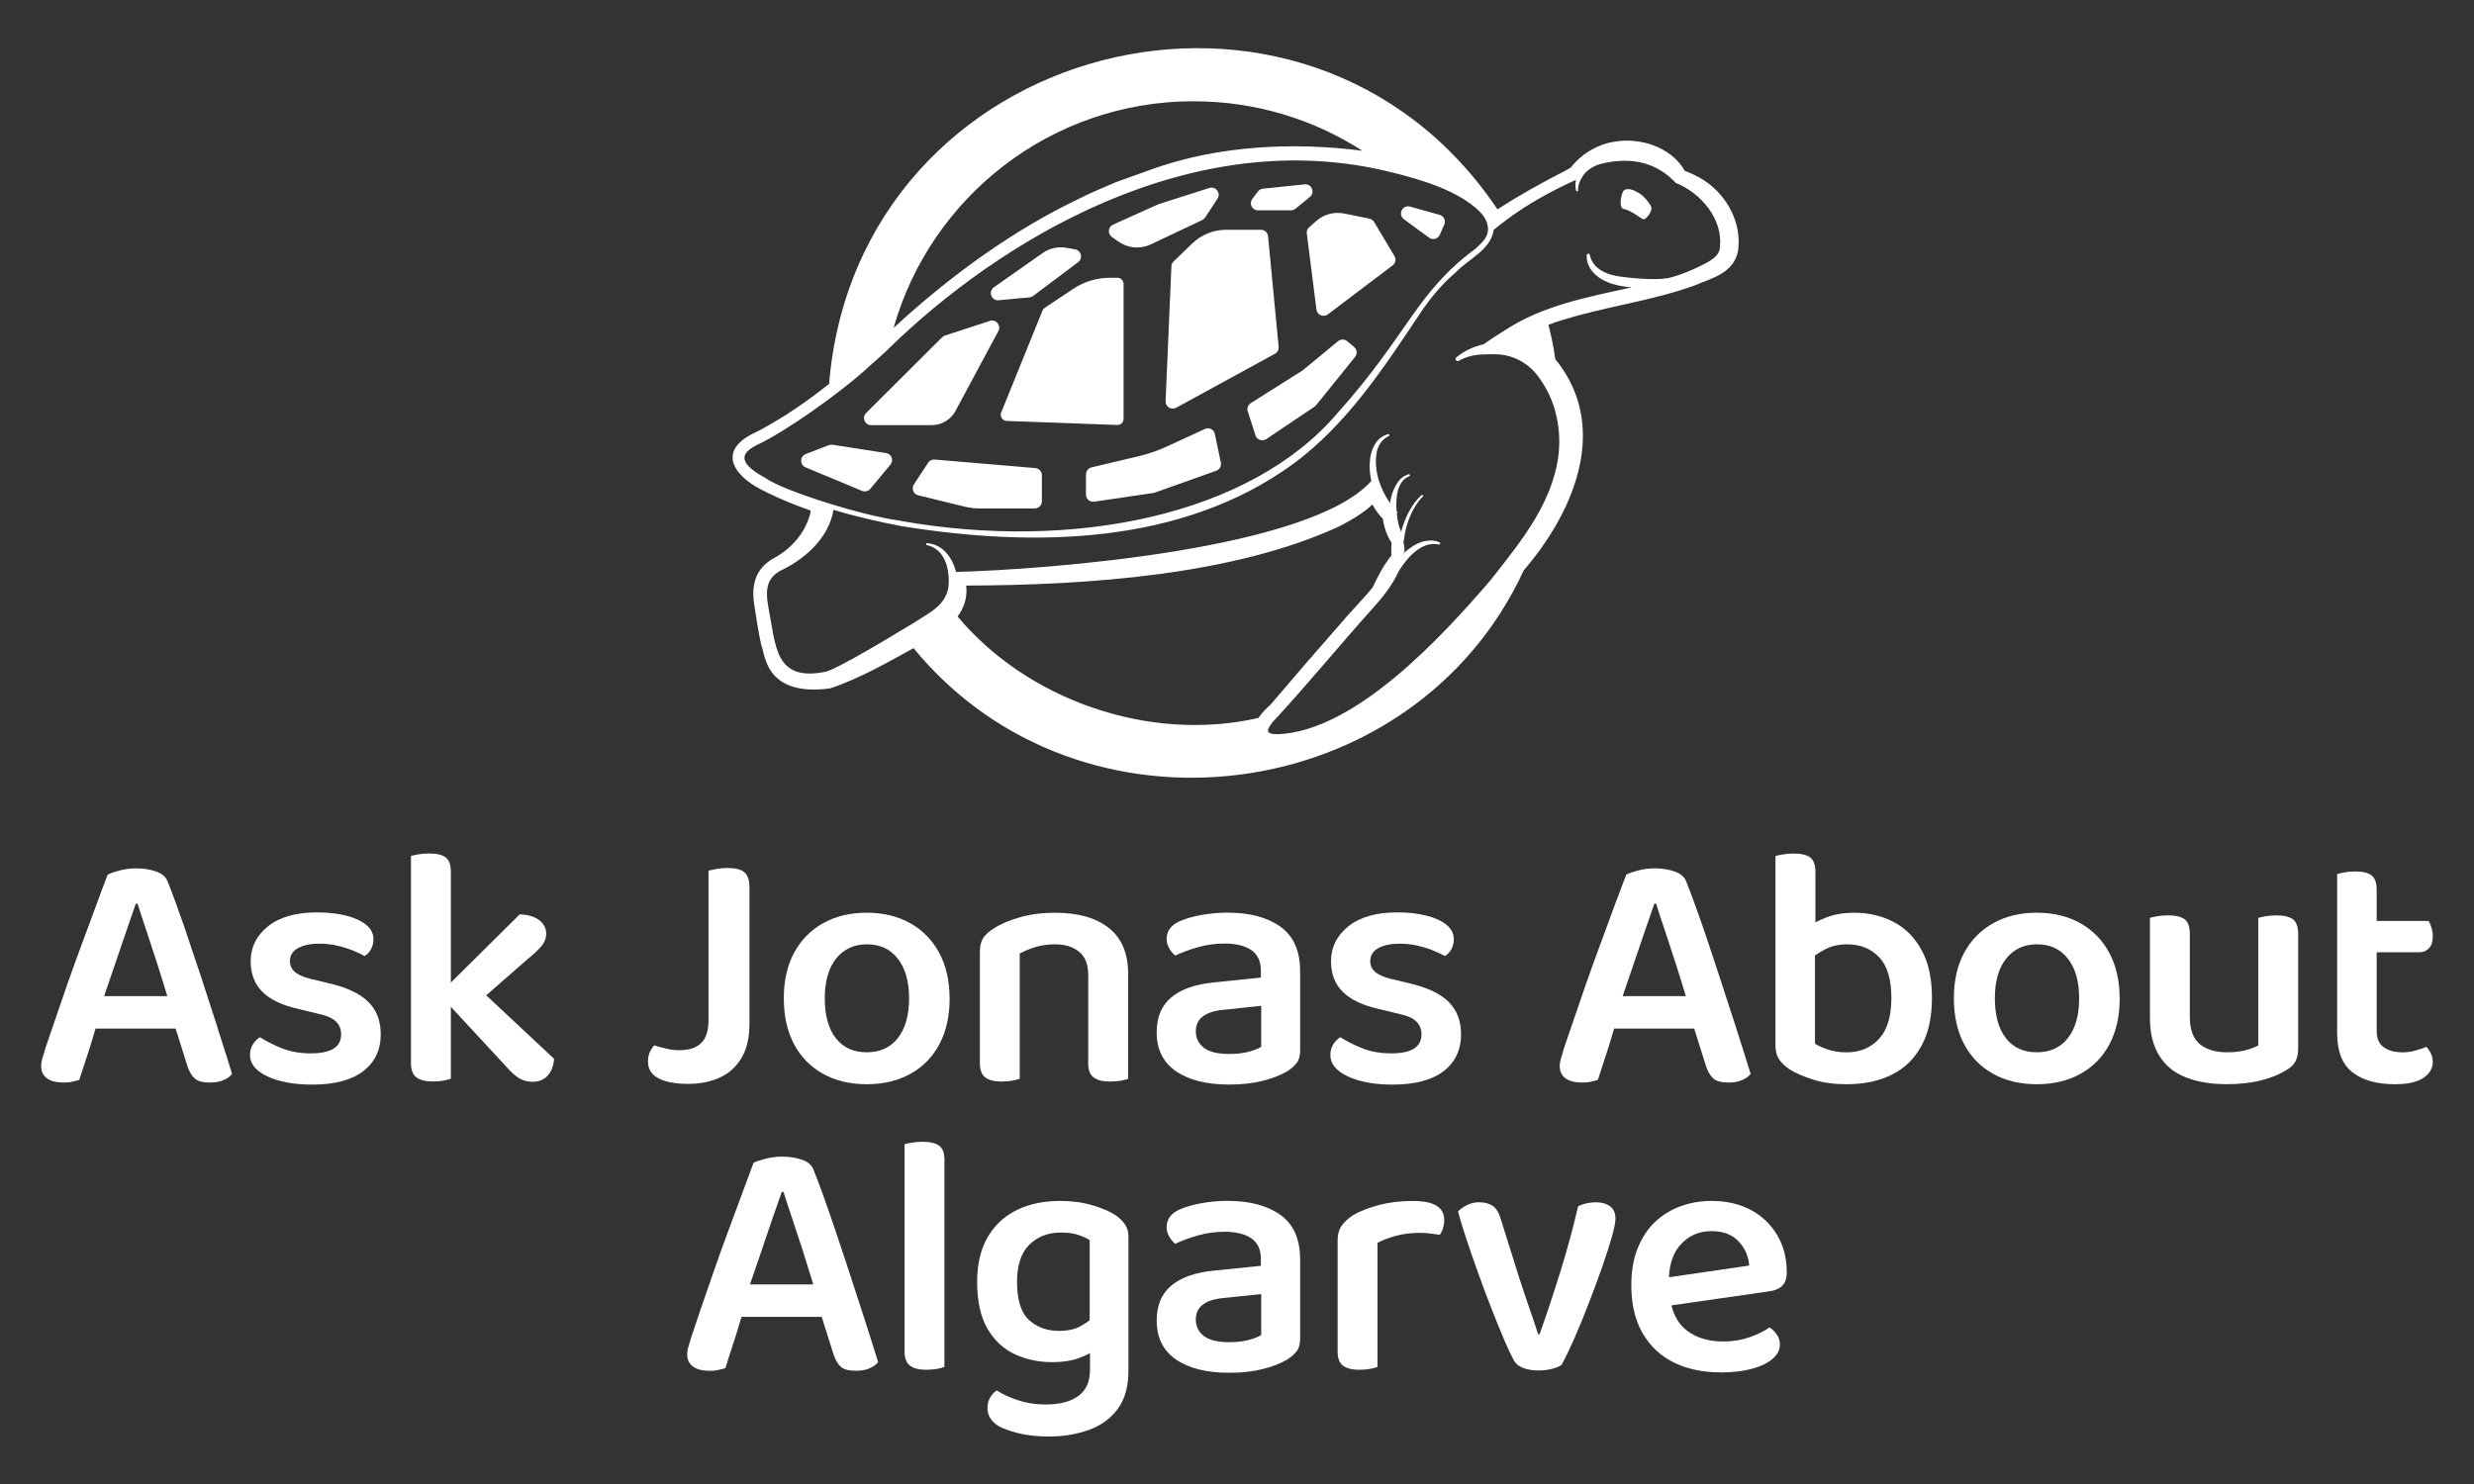
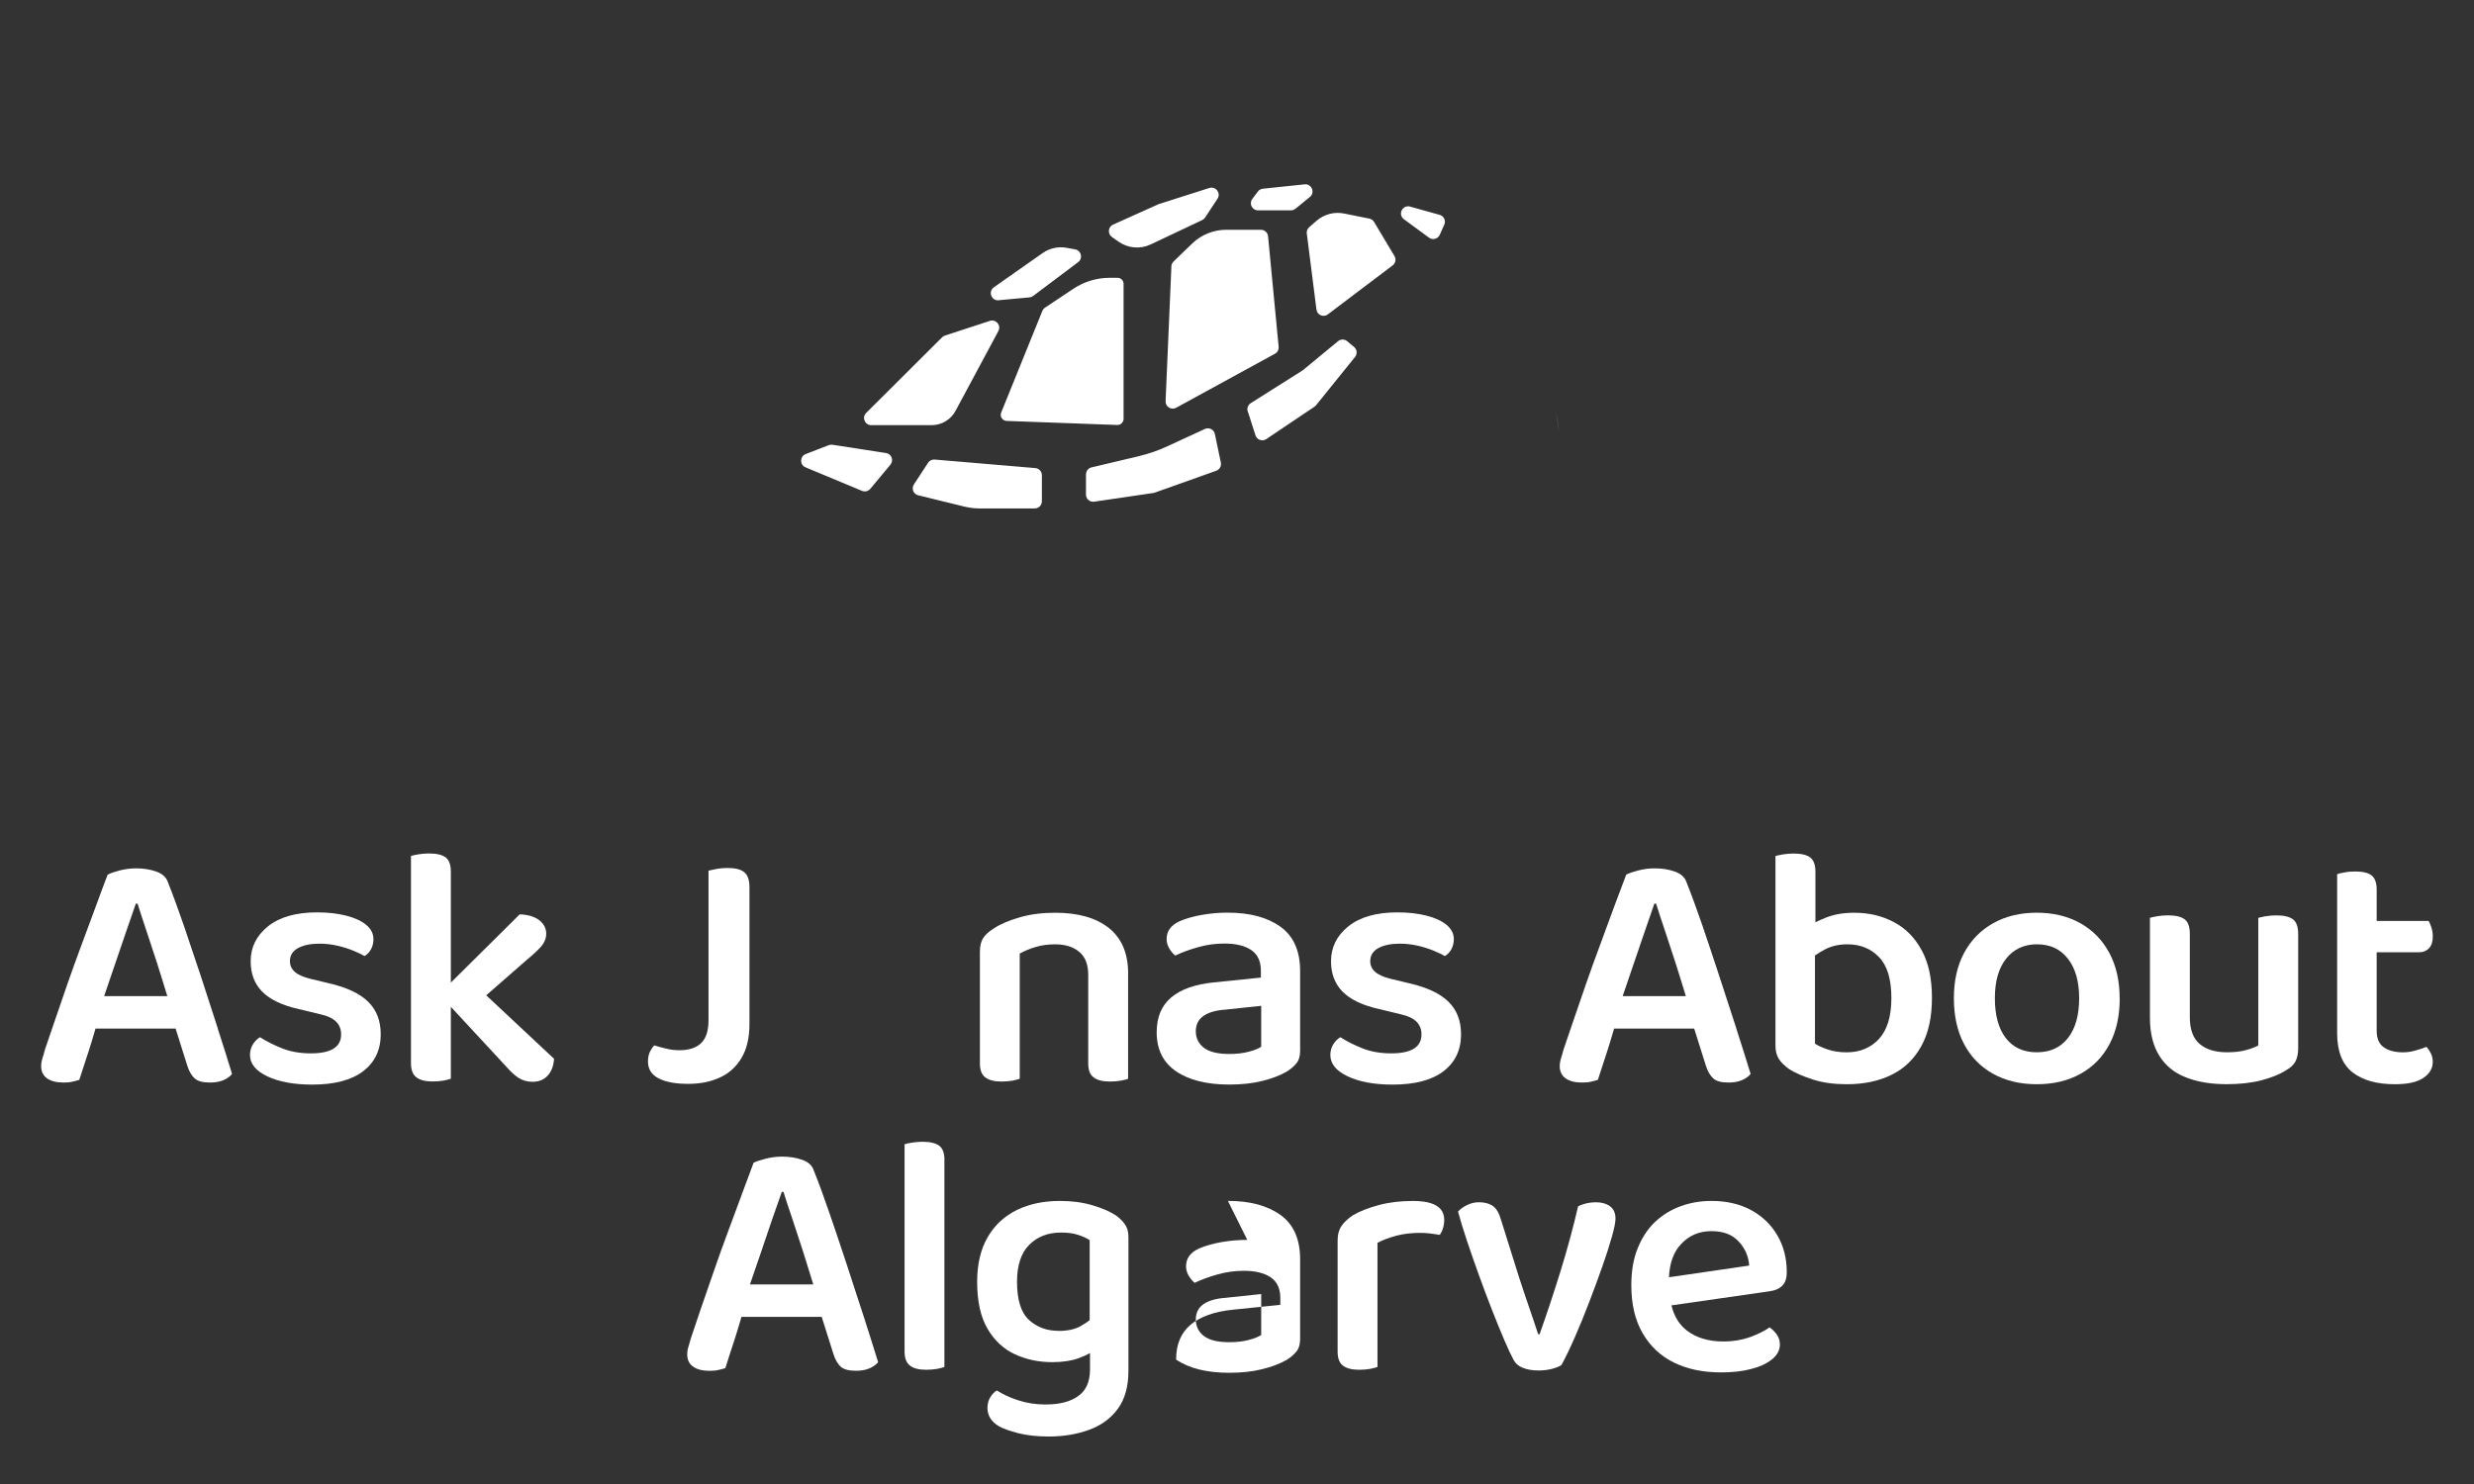
<svg xmlns="http://www.w3.org/2000/svg" id="a" viewBox="0 0 600 360">
  <rect x="0" y="0" width="600" height="360" fill="#333333" stroke="none" />
  <defs>
    <style>.b{fill:#fff;}</style>
  </defs>
  <g>
    <g>
      <path class="b" d="M52.83,249.51c-1.3-4.07-2.66-8.24-4.07-12.56-1.43-4.3-2.82-8.45-4.17-12.41-1.38-3.99-2.66-7.51-3.88-10.56-.39-1.17-1.33-2.01-2.79-2.55-1.49-.52-3.1-.78-4.9-.78-1.33,0-2.63,.16-3.96,.5-1.3,.34-2.29,.68-2.95,1.02-.78,2.03-1.72,4.54-2.79,7.48-1.09,2.97-2.24,6.07-3.47,9.36-1.23,3.28-2.4,6.54-3.52,9.75-1.09,3.23-2.14,6.23-3.08,8.97-.94,2.76-1.72,5.06-2.35,6.88-.21,.83-.42,1.56-.63,2.16-.18,.63-.29,1.23-.29,1.85,0,1.33,.5,2.32,1.46,3,.99,.68,2.29,.99,3.96,.99,.83,0,1.56-.05,2.16-.21,.63-.13,1.17-.29,1.67-.44,.29-.89,.63-1.93,1.02-3.13,.39-1.2,.81-2.48,1.25-3.83,.44-1.38,.86-2.71,1.25-4.07,.16-.5,.29-.96,.42-1.41h19.42l2.84,9.02c.44,1.38,1.04,2.4,1.8,3.08,.76,.68,1.98,.99,3.73,.99,1.2,0,2.27-.18,3.21-.57,.91-.39,1.62-.89,2.11-1.51-.99-3.26-2.14-6.93-3.47-11Zm-27.58-7.85c.78-2.24,1.59-4.59,2.4-7.04,.96-2.87,1.93-5.63,2.84-8.32,.91-2.66,1.75-5.03,2.45-7.09h.42c.57,1.8,1.25,3.91,2.09,6.39,.83,2.48,1.72,5.16,2.63,8,.83,2.66,1.69,5.34,2.5,8.05h-15.33Z" />
      <path class="b" d="M92.34,250.85c0,3.84-1.42,6.84-4.26,9.01-2.84,2.17-6.95,3.25-12.35,3.25-4.45,0-8.08-.67-10.89-2-2.81-1.33-4.21-3.06-4.21-5.17,0-.94,.22-1.79,.67-2.54s1.03-1.35,1.75-1.79c1.56,1,3.35,1.9,5.38,2.71,2.03,.81,4.35,1.21,6.96,1.21,4.89,0,7.34-1.53,7.34-4.59,0-1.28-.42-2.32-1.25-3.13-.83-.81-2.14-1.41-3.92-1.79l-5.17-1.25c-3.95-.89-6.87-2.28-8.76-4.17-1.89-1.89-2.84-4.36-2.84-7.42,0-3.39,1.4-6.21,4.21-8.47,2.81-2.25,6.77-3.38,11.89-3.38,2.61,0,4.96,.26,7.05,.79,2.09,.53,3.71,1.28,4.88,2.25,1.17,.97,1.75,2.13,1.75,3.46,0,.89-.2,1.7-.58,2.42-.39,.72-.92,1.28-1.58,1.67-.67-.39-1.57-.82-2.71-1.29-1.14-.47-2.42-.88-3.84-1.21-1.42-.33-2.88-.5-4.38-.5-2.17,0-3.91,.36-5.21,1.08-1.31,.72-1.96,1.78-1.96,3.17,0,1,.38,1.85,1.13,2.54,.75,.7,1.99,1.27,3.71,1.71l4.5,1.08c4.39,1,7.6,2.5,9.64,4.51,2.03,2,3.04,4.62,3.04,7.84Z" />
      <path class="b" d="M134.37,256.85c-.11,1.73-.63,3.08-1.54,4.07-.91,1.02-2.14,1.51-3.7,1.51-1.23,0-2.32-.31-3.31-.91-.97-.62-1.98-1.54-3.03-2.76l-13.45-14.52v17.44c-.44,.18-1.04,.31-1.82,.47-.78,.13-1.64,.2-2.58,.2-1.77,0-3.1-.33-3.96-1.01-.86-.65-1.31-1.8-1.31-3.42v-50.28c.39-.13,.99-.24,1.8-.39,.81-.13,1.7-.21,2.63-.21,1.83,0,3.16,.34,3.99,.96,.84,.66,1.25,1.8,1.25,3.47v26.9l16.69-16.55c1.95,.05,3.52,.5,4.69,1.36,1.15,.88,1.75,1.98,1.75,3.31,0,1.12-.4,2.11-1.13,2.99-.75,.89-1.9,1.99-3.46,3.26l-9.96,8.71,16.45,15.4Z" />
      <path class="b" d="M181.76,215.23v33.18c0,3.34-.65,6.1-1.93,8.24-1.28,2.14-3.02,3.73-5.24,4.74-2.24,1.04-4.8,1.54-7.69,1.54-3.05,0-5.45-.44-7.17-1.33-1.72-.89-2.58-2.24-2.58-4.09,0-.94,.16-1.75,.5-2.42,.34-.65,.68-1.15,1.02-1.49,.94,.29,1.9,.55,2.92,.78,.99,.26,2.03,.39,3.15,.39,2.4,0,4.17-.6,5.34-1.77,1.17-1.15,1.75-3,1.75-5.5v-36.29c.44-.1,1.09-.23,1.96-.42,.86-.16,1.75-.23,2.63-.23,1.85,0,3.18,.31,4.04,.99,.86,.68,1.3,1.9,1.3,3.68Z" />
-       <path class="b" d="M230.31,242.17c0,4.28-.82,7.98-2.46,11.09-1.64,3.12-3.98,5.52-7.01,7.21-3.03,1.7-6.58,2.55-10.64,2.55s-7.61-.85-10.64-2.55c-3.03-1.7-5.37-4.1-7.01-7.21-1.64-3.11-2.46-6.81-2.46-11.09s.83-7.97,2.5-11.05c1.67-3.09,4.02-5.48,7.05-7.17,3.03-1.7,6.55-2.54,10.55-2.54s7.52,.85,10.55,2.54c3.03,1.7,5.38,4.1,7.05,7.22,1.67,3.11,2.5,6.78,2.5,11.01Zm-20.02-13.1c-3.17,0-5.67,1.16-7.51,3.46-1.84,2.31-2.75,5.52-2.75,9.64s.89,7.4,2.67,9.68,4.28,3.42,7.51,3.42,5.74-1.15,7.55-3.46c1.81-2.31,2.71-5.52,2.71-9.63s-.9-7.26-2.71-9.59c-1.81-2.34-4.29-3.51-7.47-3.51Z" />
      <path class="b" d="M273.59,236.17v25.52c-.39,.18-.99,.31-1.8,.47-.81,.13-1.67,.21-2.61,.21-1.8,0-3.1-.34-3.96-1.02-.89-.65-1.3-1.8-1.3-3.41v-21.43c0-2.55-.73-4.43-2.22-5.63-1.46-1.2-3.39-1.8-5.79-1.8-1.8,0-3.39,.23-4.85,.68-1.43,.44-2.68,.96-3.75,1.56v30.37c-.44,.18-1.04,.31-1.82,.47-.78,.13-1.64,.21-2.58,.21-1.8,0-3.1-.34-3.96-1.02-.89-.65-1.3-1.8-1.3-3.41v-27.11c0-1.33,.26-2.42,.78-3.26,.55-.83,1.38-1.59,2.55-2.32,1.62-1.07,3.7-1.96,6.31-2.71,2.58-.76,5.45-1.12,8.63-1.12,5.55,0,9.88,1.23,13.01,3.7,3.1,2.48,4.67,6.15,4.67,11.05Z" />
      <path class="b" d="M297.79,221.4c5.34,0,9.59,1.14,12.76,3.42,3.17,2.28,4.76,5.87,4.76,10.76v19.35c0,1.28-.31,2.29-.92,3.04-.61,.75-1.42,1.43-2.42,2.04-1.56,.89-3.5,1.63-5.84,2.21-2.33,.59-5,.88-8.01,.88-5.45,0-9.75-1.07-12.89-3.21s-4.71-5.3-4.71-9.47c0-3.67,1.18-6.49,3.54-8.47,2.36-1.97,5.8-3.18,10.3-3.63l11.43-1.17v-1.67c0-2.28-.78-3.95-2.33-5.01-1.56-1.05-3.73-1.58-6.51-1.58-2.17,0-4.3,.29-6.38,.88-2.08,.58-3.94,1.27-5.55,2.04-.55-.45-1.04-1.03-1.46-1.75s-.63-1.47-.63-2.25c0-1.95,1.06-3.39,3.17-4.34,1.56-.67,3.37-1.18,5.42-1.54,2.06-.36,4.14-.54,6.26-.54Zm.33,34.28c1.78,0,3.35-.18,4.71-.54,1.36-.36,2.38-.76,3.04-1.21v-9.93l-8.68,.92c-2.33,.17-4.12,.68-5.34,1.55-1.22,.86-1.84,2.1-1.84,3.71s.65,3,1.96,4c1.31,1,3.35,1.5,6.13,1.5Z" />
      <path class="b" d="M354.34,250.85c0,3.84-1.42,6.84-4.25,9.01s-6.95,3.25-12.35,3.25c-4.45,0-8.08-.67-10.89-2-2.81-1.33-4.21-3.06-4.21-5.17,0-.94,.22-1.79,.67-2.54s1.03-1.35,1.75-1.79c1.56,1,3.35,1.9,5.38,2.71,2.03,.81,4.35,1.21,6.96,1.21,4.89,0,7.34-1.53,7.34-4.59,0-1.28-.42-2.32-1.25-3.13-.83-.81-2.14-1.41-3.92-1.79l-5.17-1.25c-3.95-.89-6.87-2.28-8.76-4.17-1.89-1.89-2.84-4.36-2.84-7.42,0-3.39,1.4-6.21,4.21-8.47,2.81-2.25,6.77-3.38,11.89-3.38,2.61,0,4.96,.26,7.05,.79,2.08,.53,3.71,1.28,4.88,2.25s1.75,2.13,1.75,3.46c0,.89-.2,1.7-.58,2.42-.39,.72-.92,1.28-1.59,1.67-.67-.39-1.57-.82-2.71-1.29-1.14-.47-2.42-.88-3.84-1.21-1.42-.33-2.88-.5-4.38-.5-2.17,0-3.91,.36-5.21,1.08s-1.96,1.78-1.96,3.17c0,1,.38,1.85,1.13,2.54,.75,.7,1.99,1.27,3.71,1.71l4.5,1.08c4.39,1,7.6,2.5,9.64,4.51,2.03,2,3.04,4.62,3.04,7.84Z" />
      <path class="b" d="M421.11,249.51c-1.3-4.07-2.66-8.24-4.09-12.56-1.41-4.3-2.79-8.45-4.14-12.41-1.38-3.99-2.66-7.51-3.88-10.56-.39-1.17-1.33-2.01-2.82-2.55-1.46-.52-3.08-.78-4.87-.78-1.33,0-2.66,.16-3.96,.5s-2.29,.68-2.95,1.02c-.78,2.03-1.72,4.54-2.82,7.48-1.07,2.97-2.22,6.07-3.44,9.36-1.23,3.28-2.4,6.54-3.52,9.75-1.09,3.23-2.14,6.23-3.08,8.97-.94,2.76-1.72,5.06-2.35,6.88-.21,.83-.42,1.56-.63,2.16-.18,.63-.29,1.23-.29,1.85,0,1.33,.5,2.32,1.46,3,.96,.68,2.29,.99,3.96,.99,.83,0,1.56-.05,2.16-.21,.63-.13,1.17-.29,1.67-.44,.29-.89,.63-1.93,1.02-3.13,.39-1.2,.81-2.48,1.25-3.83,.44-1.38,.86-2.71,1.25-4.07,.16-.5,.29-.96,.42-1.41h19.42l2.84,9.02c.44,1.38,1.04,2.4,1.8,3.08,.76,.68,1.98,.99,3.7,.99,1.23,0,2.29-.18,3.21-.57,.94-.39,1.64-.89,2.14-1.51-.99-3.26-2.16-6.93-3.47-11Zm-27.58-7.85c.78-2.24,1.59-4.59,2.4-7.04,.96-2.87,1.93-5.63,2.84-8.32,.91-2.66,1.72-5.03,2.45-7.09h.42c.55,1.8,1.25,3.91,2.09,6.39,.83,2.48,1.72,5.16,2.63,8,.83,2.66,1.69,5.34,2.5,8.05h-15.33Z" />
      <path class="b" d="M466.08,230.59c-1.64-3.08-3.88-5.37-6.75-6.88-2.87-1.54-6.07-2.29-9.64-2.29-2.61,0-4.87,.39-6.83,1.17-.94,.36-1.8,.76-2.58,1.15v-12.25c0-1.67-.42-2.82-1.25-3.47-.83-.63-2.19-.96-4.01-.96-.94,0-1.82,.08-2.63,.21-.81,.16-1.41,.26-1.8,.39v46.03c0,1.28,.29,2.35,.81,3.18,.52,.83,1.38,1.67,2.53,2.5,1.51,.94,3.44,1.77,5.81,2.53,2.37,.76,5.08,1.12,8.13,1.12,4.17,0,7.79-.76,10.87-2.29,3.1-1.51,5.5-3.83,7.22-6.96,1.72-3.1,2.58-7.01,2.58-11.68s-.81-8.45-2.45-11.5Zm-10.37,21.43c-2.01,2.16-4.61,3.26-7.85,3.26-1.72,0-3.23-.23-4.56-.68-1.3-.44-2.35-.91-3.13-1.41v-21.4c.76-.55,1.62-1.04,2.55-1.54,1.54-.78,3.28-1.17,5.29-1.17,3.18,0,5.73,1.04,7.72,3.13s2.97,5.37,2.97,9.88-1.02,7.77-3,9.93Z" />
      <path class="b" d="M514.08,242.17c0,4.28-.82,7.98-2.46,11.09-1.64,3.12-3.98,5.52-7.01,7.21-3.03,1.7-6.58,2.55-10.64,2.55s-7.61-.85-10.64-2.55c-3.03-1.7-5.37-4.1-7.01-7.21-1.64-3.11-2.46-6.81-2.46-11.09s.83-7.97,2.5-11.05c1.67-3.09,4.02-5.48,7.05-7.17,3.03-1.7,6.55-2.54,10.55-2.54s7.52,.85,10.55,2.54c3.03,1.7,5.38,4.1,7.05,7.22,1.67,3.11,2.5,6.78,2.5,11.01Zm-20.02-13.1c-3.17,0-5.67,1.16-7.51,3.46-1.84,2.31-2.75,5.52-2.75,9.64s.89,7.4,2.67,9.68,4.28,3.42,7.51,3.42,5.74-1.15,7.55-3.46c1.81-2.31,2.71-5.52,2.71-9.63s-.9-7.26-2.71-9.59c-1.81-2.34-4.29-3.51-7.47-3.51Z" />
      <path class="b" d="M557.36,226.57v27.68c0,1.3-.21,2.35-.63,3.18s-1.2,1.59-2.37,2.24c-1.49,.96-3.47,1.75-5.92,2.4-2.45,.63-5.27,.94-8.42,.94-3.83,0-7.14-.55-9.93-1.67-2.79-1.09-4.93-2.84-6.41-5.24-1.51-2.4-2.27-5.45-2.27-9.18v-24.27c.39-.13,.99-.23,1.8-.39,.81-.13,1.69-.21,2.63-.21,1.82,0,3.15,.34,3.99,.96,.83,.65,1.25,1.82,1.25,3.55v20.18c0,3.02,.81,5.19,2.4,6.52,1.56,1.33,3.78,2.01,6.62,2.01,1.82,0,3.39-.18,4.67-.55,1.28-.36,2.27-.73,2.92-1.12v-30.94c.39-.13,.99-.23,1.8-.39,.81-.13,1.69-.21,2.63-.21,1.82,0,3.15,.34,3.99,.96,.83,.65,1.25,1.82,1.25,3.55Z" />
      <path class="b" d="M589.53,255.51c.31,.63,.47,1.33,.47,2.09,0,1.56-.76,2.87-2.27,3.88-1.51,1.04-3.81,1.54-6.93,1.54-4.33,0-7.74-.94-10.24-2.87-2.5-1.93-3.75-5.11-3.75-9.54v-38.55c.44-.16,1.07-.31,1.88-.44,.81-.16,1.64-.21,2.55-.21,1.77,0,3.08,.31,3.91,.94,.83,.65,1.25,1.8,1.25,3.47v7.59h12.59c.23,.34,.44,.86,.68,1.56,.21,.68,.34,1.43,.34,2.19,0,1.3-.31,2.24-.94,2.89-.6,.63-1.41,.96-2.4,.96h-10.27v19c0,1.9,.57,3.26,1.72,4.04,1.12,.81,2.68,1.23,4.69,1.23,.89,0,1.88-.13,2.92-.42,1.07-.29,1.98-.6,2.76-.91,.39,.44,.73,.96,1.04,1.56Z" />
    </g>
    <g>
      <path class="b" d="M209.49,319.44c-1.3-4.07-2.66-8.24-4.09-12.56-1.41-4.3-2.82-8.45-4.17-12.41-1.36-3.99-2.66-7.51-3.88-10.56-.39-1.17-1.3-2.03-2.79-2.55-1.46-.52-3.1-.78-4.87-.78-1.33,0-2.66,.16-3.96,.5-1.3,.34-2.29,.65-2.97,.99-.78,2.06-1.69,4.56-2.79,7.51-1.07,2.95-2.24,6.07-3.47,9.36-1.23,3.28-2.37,6.52-3.49,9.75-1.12,3.23-2.14,6.23-3.1,8.97-.94,2.76-1.72,5.06-2.32,6.88-.23,.83-.44,1.56-.63,2.16-.21,.63-.29,1.23-.29,1.85,0,1.33,.47,2.32,1.46,3,.96,.68,2.29,.99,3.96,.99,.83,0,1.54-.05,2.16-.21,.6-.13,1.17-.29,1.67-.44,.29-.89,.6-1.93,.99-3.13,.39-1.2,.81-2.48,1.25-3.83,.44-1.38,.86-2.71,1.25-4.07,.16-.5,.29-.96,.42-1.41h19.45l2.84,8.99c.44,1.41,1.04,2.42,1.77,3.1,.76,.68,2.01,.99,3.73,.99,1.23,0,2.29-.18,3.21-.57,.91-.39,1.64-.89,2.14-1.51-1.02-3.28-2.16-6.93-3.47-11Zm-27.61-7.85c.78-2.24,1.59-4.59,2.42-7.04,.96-2.87,1.9-5.63,2.82-8.32,.91-2.66,1.75-5.03,2.48-7.09h.42c.55,1.8,1.25,3.91,2.09,6.39,.83,2.48,1.69,5.14,2.63,8,.83,2.66,1.67,5.34,2.5,8.05h-15.35Z" />
      <path class="b" d="M229.04,281.4v50.21c-.44,.18-1.04,.31-1.82,.47-.78,.13-1.64,.21-2.58,.21-1.8,0-3.1-.34-3.96-1.02-.86-.65-1.3-1.8-1.3-3.41v-50.28c.39-.13,.99-.26,1.8-.39,.81-.13,1.64-.21,2.53-.21,1.85,0,3.21,.31,4.07,.96s1.28,1.8,1.28,3.47Z" />
      <path class="b" d="M272.84,297.04c-.55-.81-1.3-1.54-2.24-2.22-1.46-.94-3.36-1.77-5.71-2.45-2.37-.7-4.98-1.04-7.82-1.04-3.94,0-7.43,.73-10.45,2.19-3.02,1.49-5.4,3.68-7.09,6.6-1.69,2.92-2.55,6.52-2.55,10.82,0,4.72,.83,8.5,2.5,11.37,1.67,2.87,3.91,4.95,6.67,6.23,2.79,1.28,5.79,1.9,9.02,1.9,2.5,0,4.61-.31,6.39-.94,1.07-.39,2.01-.81,2.79-1.28v3.99c0,2.95-.94,5.08-2.84,6.44-1.88,1.38-4.54,2.06-7.92,2.06-2.4,0-4.64-.34-6.73-1.04-2.09-.7-3.78-1.49-5.11-2.37-.63,.39-1.15,.94-1.59,1.67-.44,.7-.68,1.59-.68,2.58,0,1.82,.91,3.31,2.76,4.43,.94,.55,2.48,1.09,4.61,1.67,2.16,.55,4.64,.83,7.48,.83,3.62,0,6.88-.55,9.85-1.64,2.92-1.07,5.27-2.79,6.96-5.14,1.69-2.32,2.53-5.4,2.53-9.18v-32.45c0-1.2-.26-2.22-.83-3.02Zm-16.08,25.81c-2.89,0-5.29-.89-7.22-2.66-1.93-1.77-2.89-4.87-2.89-9.25,0-4.01,.99-7.01,2.97-8.97,1.98-1.98,4.54-2.97,7.72-2.97,1.62,0,2.97,.18,4.09,.55,1.12,.36,2.06,.78,2.84,1.28v19.42c-.68,.55-1.46,1.04-2.35,1.54-1.33,.7-3.05,1.07-5.16,1.07Z" />
-       <path class="b" d="M297.79,291.32c5.34,0,9.59,1.14,12.76,3.42,3.17,2.28,4.76,5.87,4.76,10.76v19.35c0,1.28-.31,2.29-.92,3.04-.61,.75-1.42,1.43-2.42,2.04-1.56,.89-3.5,1.63-5.84,2.21-2.33,.59-5,.88-8.01,.88-5.45,0-9.75-1.07-12.89-3.21s-4.71-5.3-4.71-9.47c0-3.67,1.18-6.49,3.54-8.47,2.36-1.97,5.8-3.18,10.3-3.63l11.43-1.17v-1.67c0-2.28-.78-3.95-2.33-5.01-1.56-1.05-3.73-1.58-6.51-1.58-2.17,0-4.3,.29-6.38,.88-2.08,.58-3.94,1.27-5.55,2.04-.55-.45-1.04-1.03-1.46-1.75s-.63-1.47-.63-2.25c0-1.95,1.06-3.39,3.17-4.34,1.56-.67,3.37-1.18,5.42-1.54s4.14-.54,6.26-.54Zm.33,34.28c1.78,0,3.35-.18,4.71-.54,1.36-.36,2.38-.76,3.04-1.21v-9.93l-8.68,.92c-2.33,.17-4.12,.68-5.34,1.55-1.22,.86-1.84,2.1-1.84,3.71s.65,3,1.96,4c1.31,1,3.35,1.5,6.13,1.5Z" />
+       <path class="b" d="M297.79,291.32c5.34,0,9.59,1.14,12.76,3.42,3.17,2.28,4.76,5.87,4.76,10.76v19.35c0,1.28-.31,2.29-.92,3.04-.61,.75-1.42,1.43-2.42,2.04-1.56,.89-3.5,1.63-5.84,2.21-2.33,.59-5,.88-8.01,.88-5.45,0-9.75-1.07-12.89-3.21c0-3.67,1.18-6.49,3.54-8.47,2.36-1.97,5.8-3.18,10.3-3.63l11.43-1.17v-1.67c0-2.28-.78-3.95-2.33-5.01-1.56-1.05-3.73-1.58-6.51-1.58-2.17,0-4.3,.29-6.38,.88-2.08,.58-3.94,1.27-5.55,2.04-.55-.45-1.04-1.03-1.46-1.75s-.63-1.47-.63-2.25c0-1.95,1.06-3.39,3.17-4.34,1.56-.67,3.37-1.18,5.42-1.54s4.14-.54,6.26-.54Zm.33,34.28c1.78,0,3.35-.18,4.71-.54,1.36-.36,2.38-.76,3.04-1.21v-9.93l-8.68,.92c-2.33,.17-4.12,.68-5.34,1.55-1.22,.86-1.84,2.1-1.84,3.71s.65,3,1.96,4c1.31,1,3.35,1.5,6.13,1.5Z" />
      <path class="b" d="M350.26,295.92c0,.7-.1,1.38-.29,2.03-.21,.63-.47,1.17-.81,1.62-.55-.1-1.25-.21-2.11-.31-.86-.13-1.75-.18-2.63-.18-2.11,0-4.07,.23-5.84,.7-1.77,.5-3.28,1.04-4.51,1.72v30.11c-.44,.18-1.07,.31-1.82,.47-.78,.13-1.64,.21-2.61,.21-1.77,0-3.1-.34-3.96-1.02-.86-.65-1.28-1.8-1.28-3.41v-26.93c0-1.41,.29-2.55,.91-3.47,.6-.91,1.54-1.8,2.76-2.63,1.67-.99,3.78-1.82,6.33-2.5,2.55-.68,5.29-.99,8.26-.99,5.06,0,7.59,1.51,7.59,4.59Z" />
      <path class="b" d="M387.12,291.66c1.34,0,2.45,.32,3.34,.96,.89,.64,1.33,1.65,1.33,3.04,0,.83-.29,2.29-.88,4.38-.58,2.08-1.36,4.5-2.33,7.26-.97,2.75-2.03,5.62-3.17,8.59-1.14,2.98-2.29,5.8-3.46,8.47-1.17,2.67-2.25,4.92-3.25,6.76-.45,.33-1.18,.64-2.21,.92-1.03,.28-2.16,.42-3.38,.42-1.45,0-2.7-.21-3.75-.63-1.06-.41-1.81-1.04-2.25-1.88-.61-1.11-1.38-2.74-2.29-4.88s-1.91-4.56-2.96-7.26c-1.06-2.7-2.12-5.51-3.17-8.43-1.06-2.92-2.03-5.71-2.92-8.38-.89-2.67-1.61-5.03-2.17-7.09,.55-.61,1.29-1.14,2.21-1.59,.92-.45,1.88-.67,2.88-.67,1.39,0,2.52,.31,3.38,.92,.86,.61,1.51,1.73,1.96,3.34l4.42,14.1c.45,1.39,.96,2.95,1.55,4.67,.58,1.72,1.15,3.39,1.71,5s1,2.95,1.34,4h.33c1.78-5.01,3.49-10.16,5.13-15.47,1.64-5.31,3.04-10.5,4.21-15.56,1.28-.67,2.75-1,4.42-1Z" />
      <path class="b" d="M432.21,311.93c.76-.73,1.12-1.82,1.12-3.34,0-3.34-.76-6.31-2.29-8.92-1.54-2.63-3.68-4.67-6.41-6.15-2.76-1.46-5.94-2.19-9.57-2.19-2.61,0-5.11,.42-7.46,1.28-2.37,.86-4.43,2.14-6.23,3.83-1.77,1.69-3.18,3.83-4.2,6.39-1.04,2.55-1.54,5.53-1.54,8.94,0,4.61,.91,8.5,2.74,11.65,1.85,3.18,4.38,5.55,7.64,7.14,3.26,1.59,7.04,2.37,11.39,2.37,2.71,0,5.16-.26,7.3-.83,2.14-.55,3.83-1.33,5.08-2.37,1.25-1.02,1.88-2.22,1.88-3.55,0-.89-.23-1.67-.7-2.37s-1.07-1.3-1.8-1.8c-1.17,.83-2.74,1.62-4.72,2.35-1.98,.7-4.12,1.07-6.46,1.07-3.6,0-6.57-.89-8.89-2.66-1.82-1.41-3.08-3.44-3.73-6.1l23.72-3.41c1.33-.16,2.37-.6,3.13-1.33Zm-27.45-2.09c.16-3.47,1.15-6.18,2.97-8.08,1.93-2.06,4.38-3.1,7.32-3.1s5.03,.83,6.59,2.48,2.42,3.6,2.58,5.87l-19.47,2.84Z" />
    </g>
  </g>
  <g>
-     <path class="b" d="M393.92,46.12c-.74,.4-1.47,4.42-.12,4.58,1.46,.17,4.35,2.39,4.73,2.49,.59,.16,2.53-2.06,1.82-3.26-.71-1.21-1.82-2.53-3.15-3.26-1.07-.59-2.26-1.12-3.3-.55Z" />
    <path class="b" d="M269.11,67.39h1.9c.82,0,1.48,.66,1.48,1.48v32.74c0,.84-.7,1.51-1.54,1.48l-26.82-.98c-1.03-.04-1.71-1.09-1.32-2.04l10.01-24.71c.11-.28,.3-.51,.55-.68l6.95-4.63c2.6-1.73,5.66-2.66,8.78-2.66Zm14.98-2.77l-1.41,32.7c-.06,1.35,1.38,2.24,2.56,1.6l23.97-13.11c.61-.33,.96-1,.89-1.69l-2.57-26.81c-.09-.89-.83-1.57-1.73-1.57h-8.42c-3.07,0-6.02,1.19-8.23,3.32l-4.54,4.38c-.32,.31-.51,.73-.53,1.17Zm32.84-7.96l2.34,18.44c.17,1.32,1.7,1.97,2.77,1.16l15.71-11.88c.71-.53,.9-1.51,.44-2.27l-4.95-8.27c-.25-.42-.67-.71-1.15-.81l-6.11-1.23c-2.41-.49-4.92,.19-6.76,1.82l-1.73,1.52c-.43,.38-.65,.95-.57,1.52Zm-76.85,21.18l-10.9,3.56c-.26,.08-.49,.23-.69,.42l-18.43,18.36c-1.1,1.09-.32,2.96,1.22,2.96h14.67c2.41,0,4.63-1.33,5.78-3.45l10.4-19.38c.74-1.38-.58-2.95-2.07-2.47Zm2.11-5.01l7.49-.69c.32-.03,.63-.15,.88-.34l10.92-8.21c1.21-.91,.76-2.81-.72-3.09l-2.05-.38c-2.04-.38-4.15,.08-5.85,1.27l-11.82,8.3c-1.45,1.02-.62,3.31,1.15,3.15Zm27.47-15.33l1.67,1.16c2.28,1.58,5.22,1.83,7.73,.64l12.49-5.91c.29-.14,.53-.35,.71-.61l3.01-4.57c.9-1.36-.42-3.1-1.97-2.61l-12.21,3.89c-.06,.02-.13,.04-.19,.07l-10.95,4.93c-1.23,.55-1.38,2.23-.28,3Zm35.39-11.03l-1.34,1.79c-.86,1.14-.04,2.77,1.39,2.77h7.97c.4,0,.79-.14,1.1-.39l3.5-2.85c1.34-1.09,.44-3.25-1.28-3.07l-10.12,1.06c-.48,.05-.92,.3-1.21,.68Zm35.44,6.72l6.07,4.46c.89,.66,2.16,.32,2.61-.69l1.1-2.46c.43-.97-.09-2.09-1.12-2.38l-7.17-2c-1.86-.52-3.05,1.92-1.49,3.07Zm-139.48,54.79l-5.61,2.17c-1.46,.56-1.48,2.62-.04,3.22l13.7,5.71c.7,.29,1.51,.09,2-.49l4.89-5.87c.86-1.04,.27-2.62-1.07-2.82l-12.99-2.01c-.3-.05-.61-.01-.89,.1Zm24.07,4.28l-3.44,5.26c-.65,1-.12,2.35,1.04,2.63l11.24,2.75c1.19,.29,2.41,.44,3.63,.44h13.4c.96,0,1.73-.78,1.73-1.73v-6.33c0-.9-.69-1.65-1.59-1.73l-24.42-2.07c-.64-.05-1.25,.25-1.6,.78Zm38.29,2.8v4.92c0,1.06,.94,1.87,1.99,1.72l14.35-2.11c.11-.02,.22-.04,.33-.08l14.92-5.31c.82-.29,1.29-1.14,1.12-1.99l-1.45-6.93c-.23-1.09-1.41-1.69-2.42-1.22l-9.03,4.17c-2.29,1.06-4.69,1.89-7.15,2.47l-11.31,2.68c-.78,.19-1.33,.88-1.33,1.69Zm39.24-15.28l1.87,5.83c.35,1.1,1.66,1.55,2.62,.91l11.7-7.87c.14-.1,.27-.21,.38-.35l9.45-11.71c.59-.74,.49-1.81-.24-2.42l-1.67-1.4c-.64-.54-1.57-.54-2.22,0l-8.47,6.99c-.06,.05-.12,.09-.18,.13l-12.52,7.91c-.67,.42-.97,1.24-.73,2Z" />
    <g>
-       <path class="b" d="M413.27,43.74c-1.64-.99-3.1-1.75-4.64-2.27-3.44-6-11.09-8.11-16.95-7.12-4.17,.6-8.16,3-10.67,6.23-.18,.18-.83,.52-1.25,.76-6.29,3.21-11.76,6.31-16.59,9.44C316.74-18.38,207.98,9.47,201.07,93.14c-4.41,3.5-9.08,6.81-14.01,9.65-1.33,.81-2.74,1.59-4.46,2.4-9.38,4.71-3.69,11.08,3.18,14.14l.57,.31c3.23,1.57,6.57,2.92,10.28,4.23-.1,.81-.34,1.57-.65,2.35-1.17,3.21-3.76,6.34-6.86,8.32-.34,.23-.7,.42-1.04,.65l-.78,.42c-5.03,3.05-4.98,7.85-4.23,12.08,.37,2.4,.83,5.53,1.54,8.74l.23,.7c.47,2.01,1.04,4.3,2.63,6.34,2.71,3.23,7.33,4.41,13.85,3.52,6.91-2.24,14.59-6.66,20.24-9.76,40.43,49.37,121.41,38.73,147.97-18.86,11.69-13.56,20.35-33.21,9.16-49.25-.47-.7-.97-1.36-1.49-1.96-.39-2.84-.97-5.63-1.67-8.37,1.25-.5,2.5-.91,3.73-1.25,10.57-3.29,21.39-4.53,31.93-8.37,3.91-1.71,9.26-2.83,10.33-8.35v-.1c.89-6.34-2.4-13.15-8.27-16.98Zm-123.77-19.17c15.08,0,29.11,4.41,40.9,12-17.12-2.21-34.91-1.13-50.24,4.2,0,0-9.57,3.44-9.57,3.44-3.05,1.3-6.52,2.76-9.16,4.12-15.01,7.19-30.29,17.9-44.71,31.22,8.97-31.74,38.16-54.99,72.77-54.99Zm-103.61,91.55c-4.25-2.4-8.32-5.24-2.3-8.19,6.46-2.95,20.11-12.46,27.44-19.25,1.5-1.29,2.91-2.62,4.41-3.99v-.03c26.54-25.97,73.5-55.12,122.15-42.83h.03c7.45,1.82,16.07,4.5,21.13,9.39,.16,.16,.73,.78,.83,.94,.47,.6,.83,1.23,1.04,1.85,.05,.18,.29,1.25,.26,1.62-.03,.87-.26,1.58-.78,2.32-.55,.84-1.49,1.64-2.27,2.4-14.38,10.58-16.3,20.71-33.39,39.78-21.17,25-64.33,33.61-105.95,26.24v-.03c-9.66-1.25-28.59-7.39-32.6-10.22Zm119.33,58.04c-26.76,6.12-56.27-4.57-72.98-24.6,1.67-2.22,2.4-4.83,2.09-7.51,29.93-.07,65.05-2.63,90.38-14.32,2.82-1.46,5.74-3.1,8.14-5.35,.7,1.36,1.59,2.53,2.53,3.47,.29,2.11,.99,4.12,2.11,5.82-.1,1.04-.1,2.06-.05,3.1-2.11,2.58-3.52,5.58-4.51,7.69-2.63,3.23-5.73,6.27-8.35,9.44-3.87,4.37-11.69,13.42-16.62,19.25-.29,.21-1.7,1.41-2.74,3Zm111.93-114.14c-.18,1.56-1.25,2.5-2.58,3.34-3.13,1.83-7.88,3.7-10.04,4.1-3.23,.6-9.34-.05-11.03-.29-3.34-.34-7.23-1.7-7.93-5.35-.05-.16-.18-.29-.34-.29-.23-.05-.42,.18-.42,.37-.05,.99,.18,2.03,.7,2.97,1.88,3.23,5.97,4.54,10.2,4.83-10.44,2.35-21.45,4.33-30.6,10.33-1.81,1.12-3.63,2.29-5.37,3.52-.29,.05-.57,.1-.89,.23-2.03,.52-3.99,1.59-5.63,2.87-.52,.42,0,1.17,.52,.89,1.72-.94,3.47-1.41,5.29-1.54h.94c1.2-.1,2.5-.1,3.78,0h.1c4.16,.43,7.74,2.83,9.96,6.42,.37,.52,.7,1.1,1.02,1.64,.31,.52,.57,1.04,.81,1.57,.08,.13,.13,.23,.18,.37,.21,.42,.37,.83,.52,1.25,.34,.83,.62,1.68,.86,2.56,.03,.08,.05,.18,.05,.26,.42,1.51,.68,3.05,.81,4.59v.1c.33,3.82-.18,7.71-1.33,11.32v.03l-.03,.03c-.16,.55-.34,1.12-.55,1.67-.18,.57-.39,1.15-.65,1.7-2.33,5.66-5.86,10.74-9.6,15.57-1.49,1.96-3,3.89-4.49,5.76-11.74,13.65-32.68,36.44-51.41,37.27-.89,0-1.98,0-2.45-.6-.18-.76,.52-1.51,1.04-2.3,.47-.5,.94-1.02,1.43-1.54,7.38-8.02,15.9-18.35,22.75-25.93,2.48-2.74,4.93-5.79,6.47-9.21,2.15-3.43,5.59-7.32,9.68-6.44,.1,.05,.23,0,.29-.13,.13-.18,.05-.34-.1-.42-.83-.34-1.77-.52-2.71-.39-2.22,.16-4.15,1.46-5.82,2.92,0,.23-.05,.42-.05,.6-.05-.18-.05-.31-.05-.47,0,0,.05-.08,.1-.13,.08-.76,0-1.51-.16-2.3,0-.1-.08-.29-.08-.47,.08-.05,.08-.1,.13-.16,0-.18,.05-.31,.05-.47,.47-3.83,2.17-7.88,4.51-10.17,.31-.23,0-.57-.29-.39-2.22,1.98-4.04,5.4-4.93,8.92-.64-1.46-.87-2.72-1.04-4.36,.1-.23,.1-.52-.08-.81-.23-3.29,.18-7.23,3.13-8.35,.1-.05,.16-.18,.1-.29,0-.13-.1-.18-.29-.18-.7,.23-1.41,.6-2.01,1.17-1.41,1.59-2.22,3.65-2.5,5.87-.08-.1-.13-.23-.18-.34-1.15-1.57-1.98-3.44-2.58-5.29-.65-2.22-.89-4.56-.47-6.81,.34-1.64,1.36-3.16,2.92-3.86,.13-.08,.18-.18,.13-.31,0-.1-.13-.16-.29-.16-.89,.23-1.77,.76-2.48,1.46-2.11,2.45-2.4,6.29-1.59,9.91-14.8,16.57-77.76,21.42-100.71,22.07-.94-3.52-3.16-6.68-7.04-6.99-.29,0-.34,.42-.05,.47,4.64,1.02,5.76,6.47,5.16,10.64-.23,.89-.57,1.77-1.07,2.56-1.73,2.61-4.75,3.96-7.33,5.71-4.85,2.92-9.73,5.88-14.71,8.63-2.11,1.1-4.23,2.4-6.47,3.16-12.59,2.62-12.17-6.3-14.03-15.73-.76-4.17-.47-7.28,3.65-9.1,5.69-2.88,11.03-7.8,12.16-14.42,5.46,1.66,11.07,2.92,16.67,3.99,.08,0,.16,.03,.23,.03,31.77,5.09,67.59,4.54,94.61-15.18,13.07-9.63,22.07-23.48,30.91-36.73,2.48-3.65,5.11-6.86,8.45-9.68,3.07-3.29,8.54-5.45,9.23-10.33,.52-.44,1.04-.86,1.59-1.28,.37-.31,.76-.6,1.15-.86v-.03c5.14-3.89,10.88-7.09,16.75-9.76,.18-.05,.29-.13,.47-.23-.18,.89-.18,1.83,.05,2.63,.11,.31,.51,.19,.47-.1-.18-1.72,1.3-3.89,2.11-4.59,1.88-1.51,3.05-1.75,4.75-2.11,6.47-1.23,12.21,0,16.85,4.93,6.16,2.5,11.45,8.78,10.69,15.62Z" />
-       <path class="b" d="M228.91,145.44c-.23,.39-.5,.76-.81,1.07,.31-.34,.55-.73,.78-1.12t.03,.05Z" />
      <path class="b" d="M378.08,104.64c-.16-1.54-.42-3.08-.81-4.59,.42,1.51,.68,3.05,.81,4.59Z" />
    </g>
  </g>
</svg>